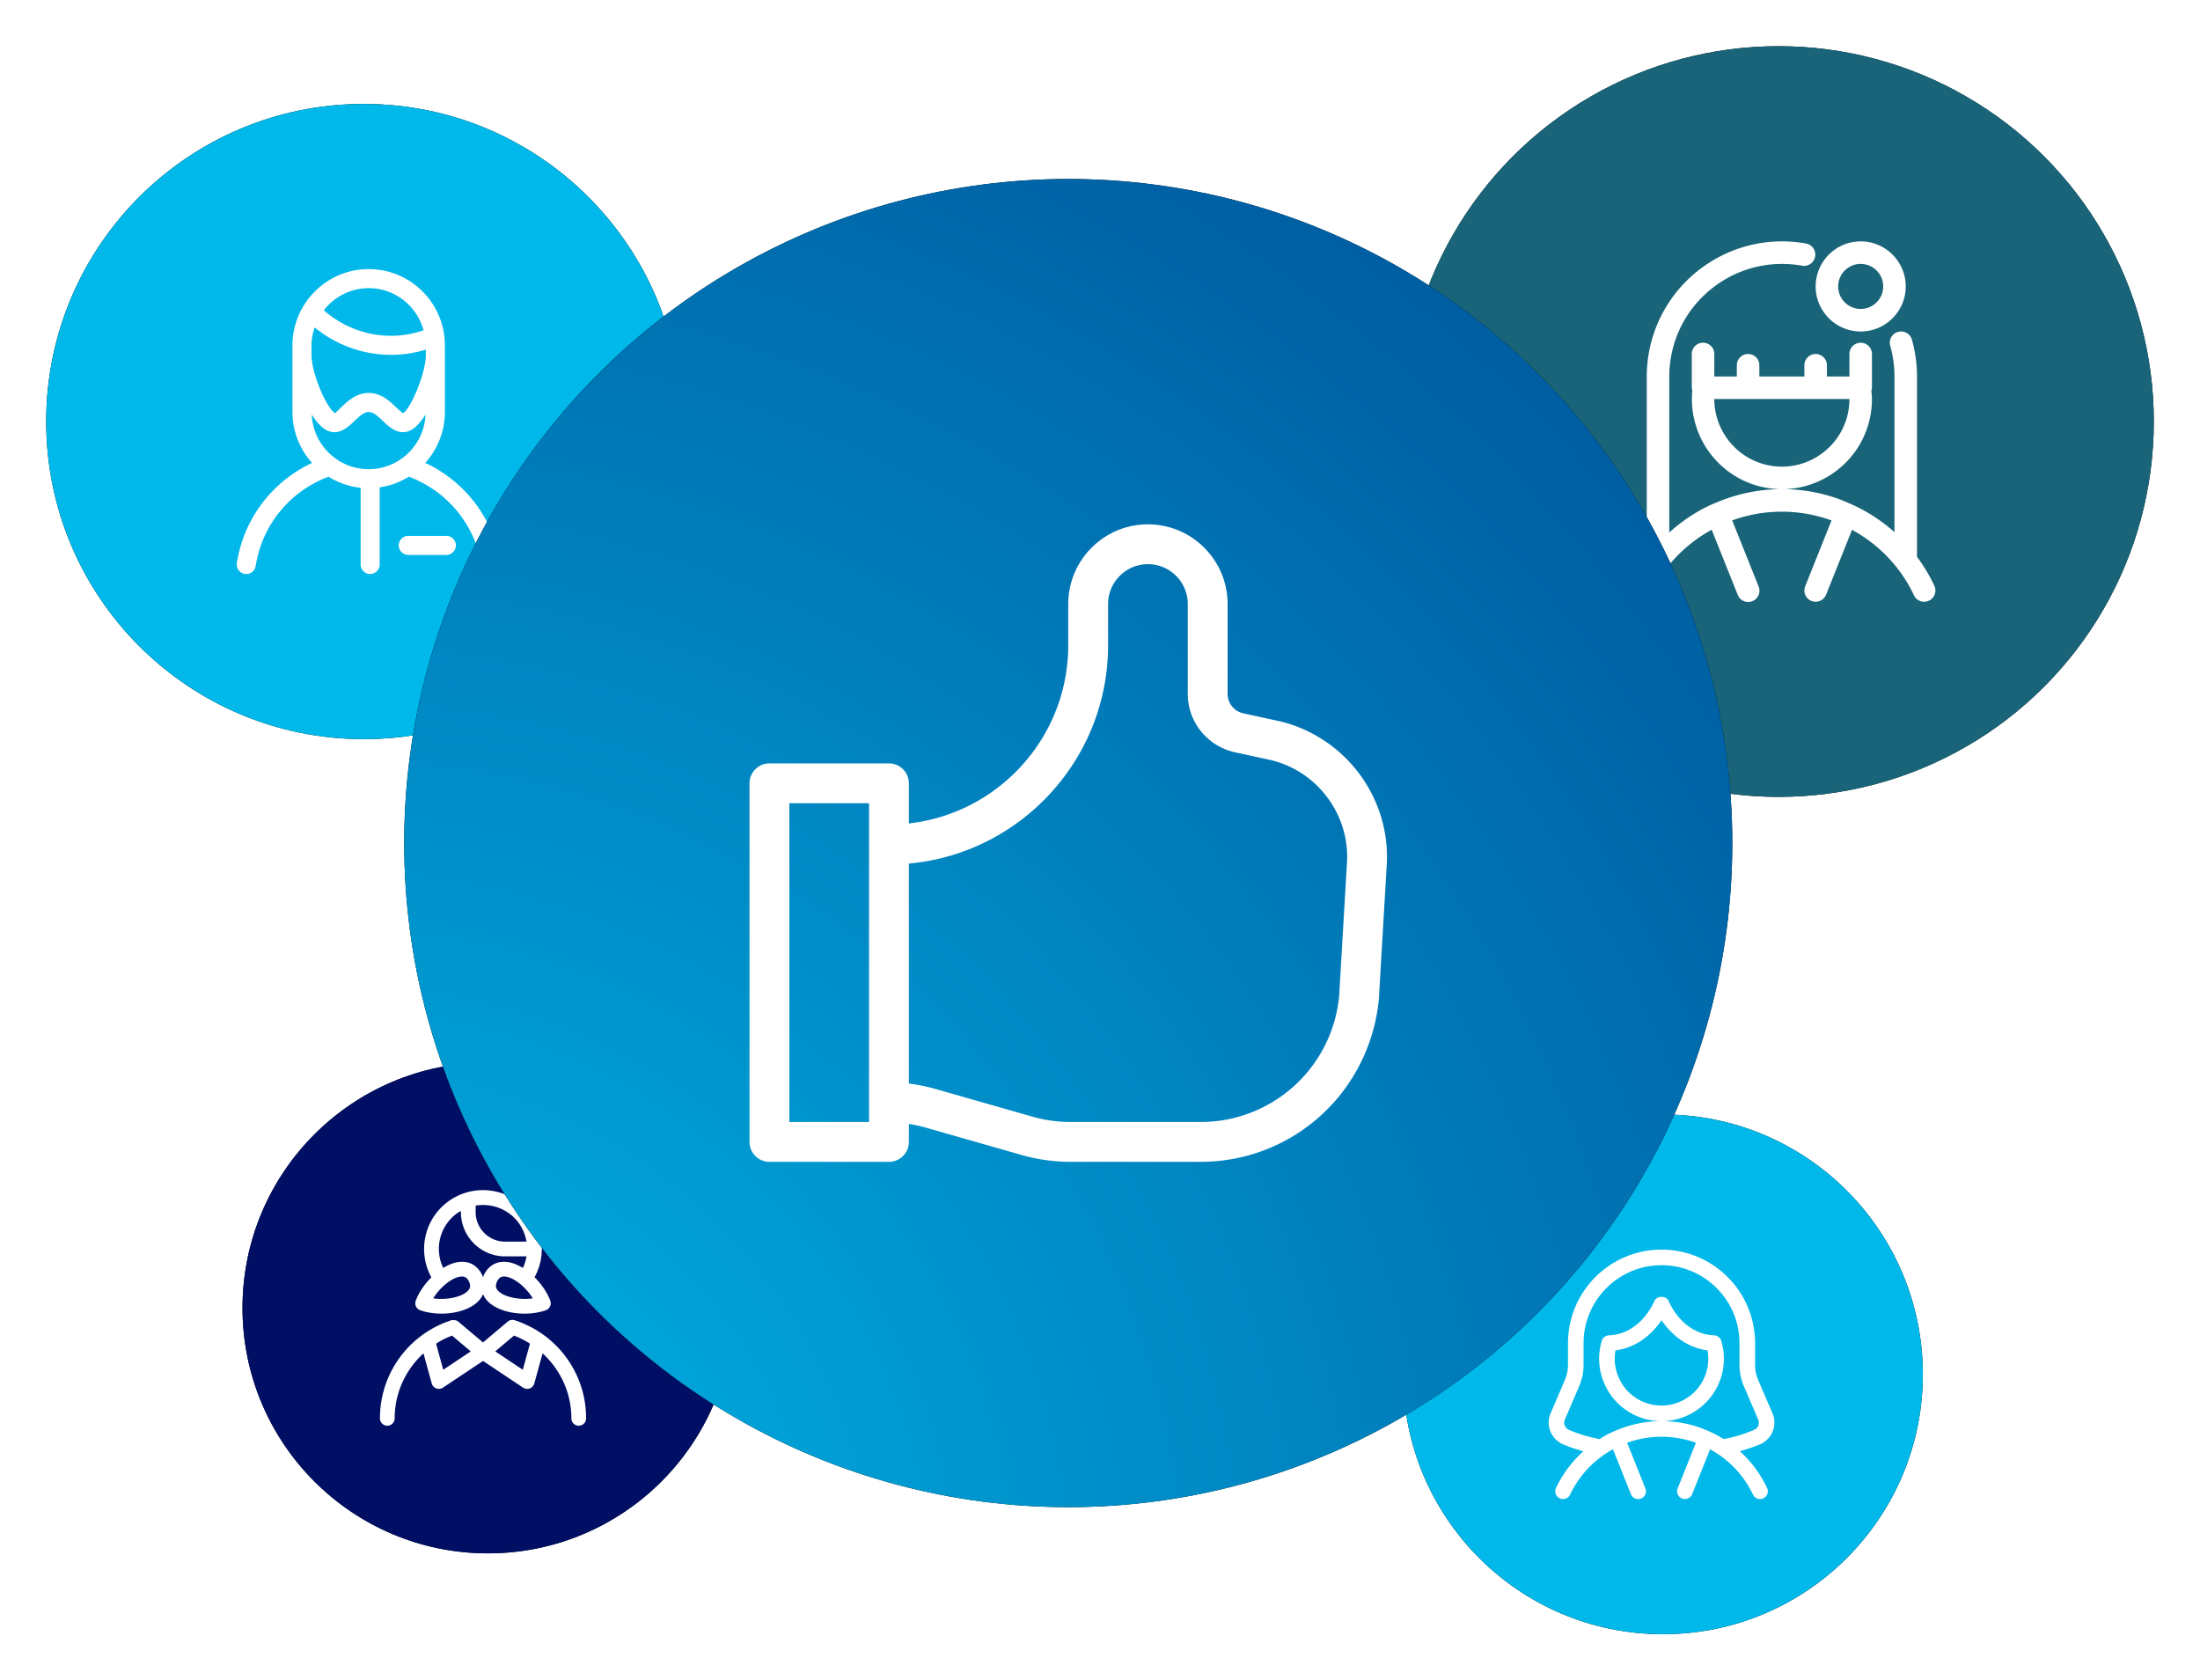
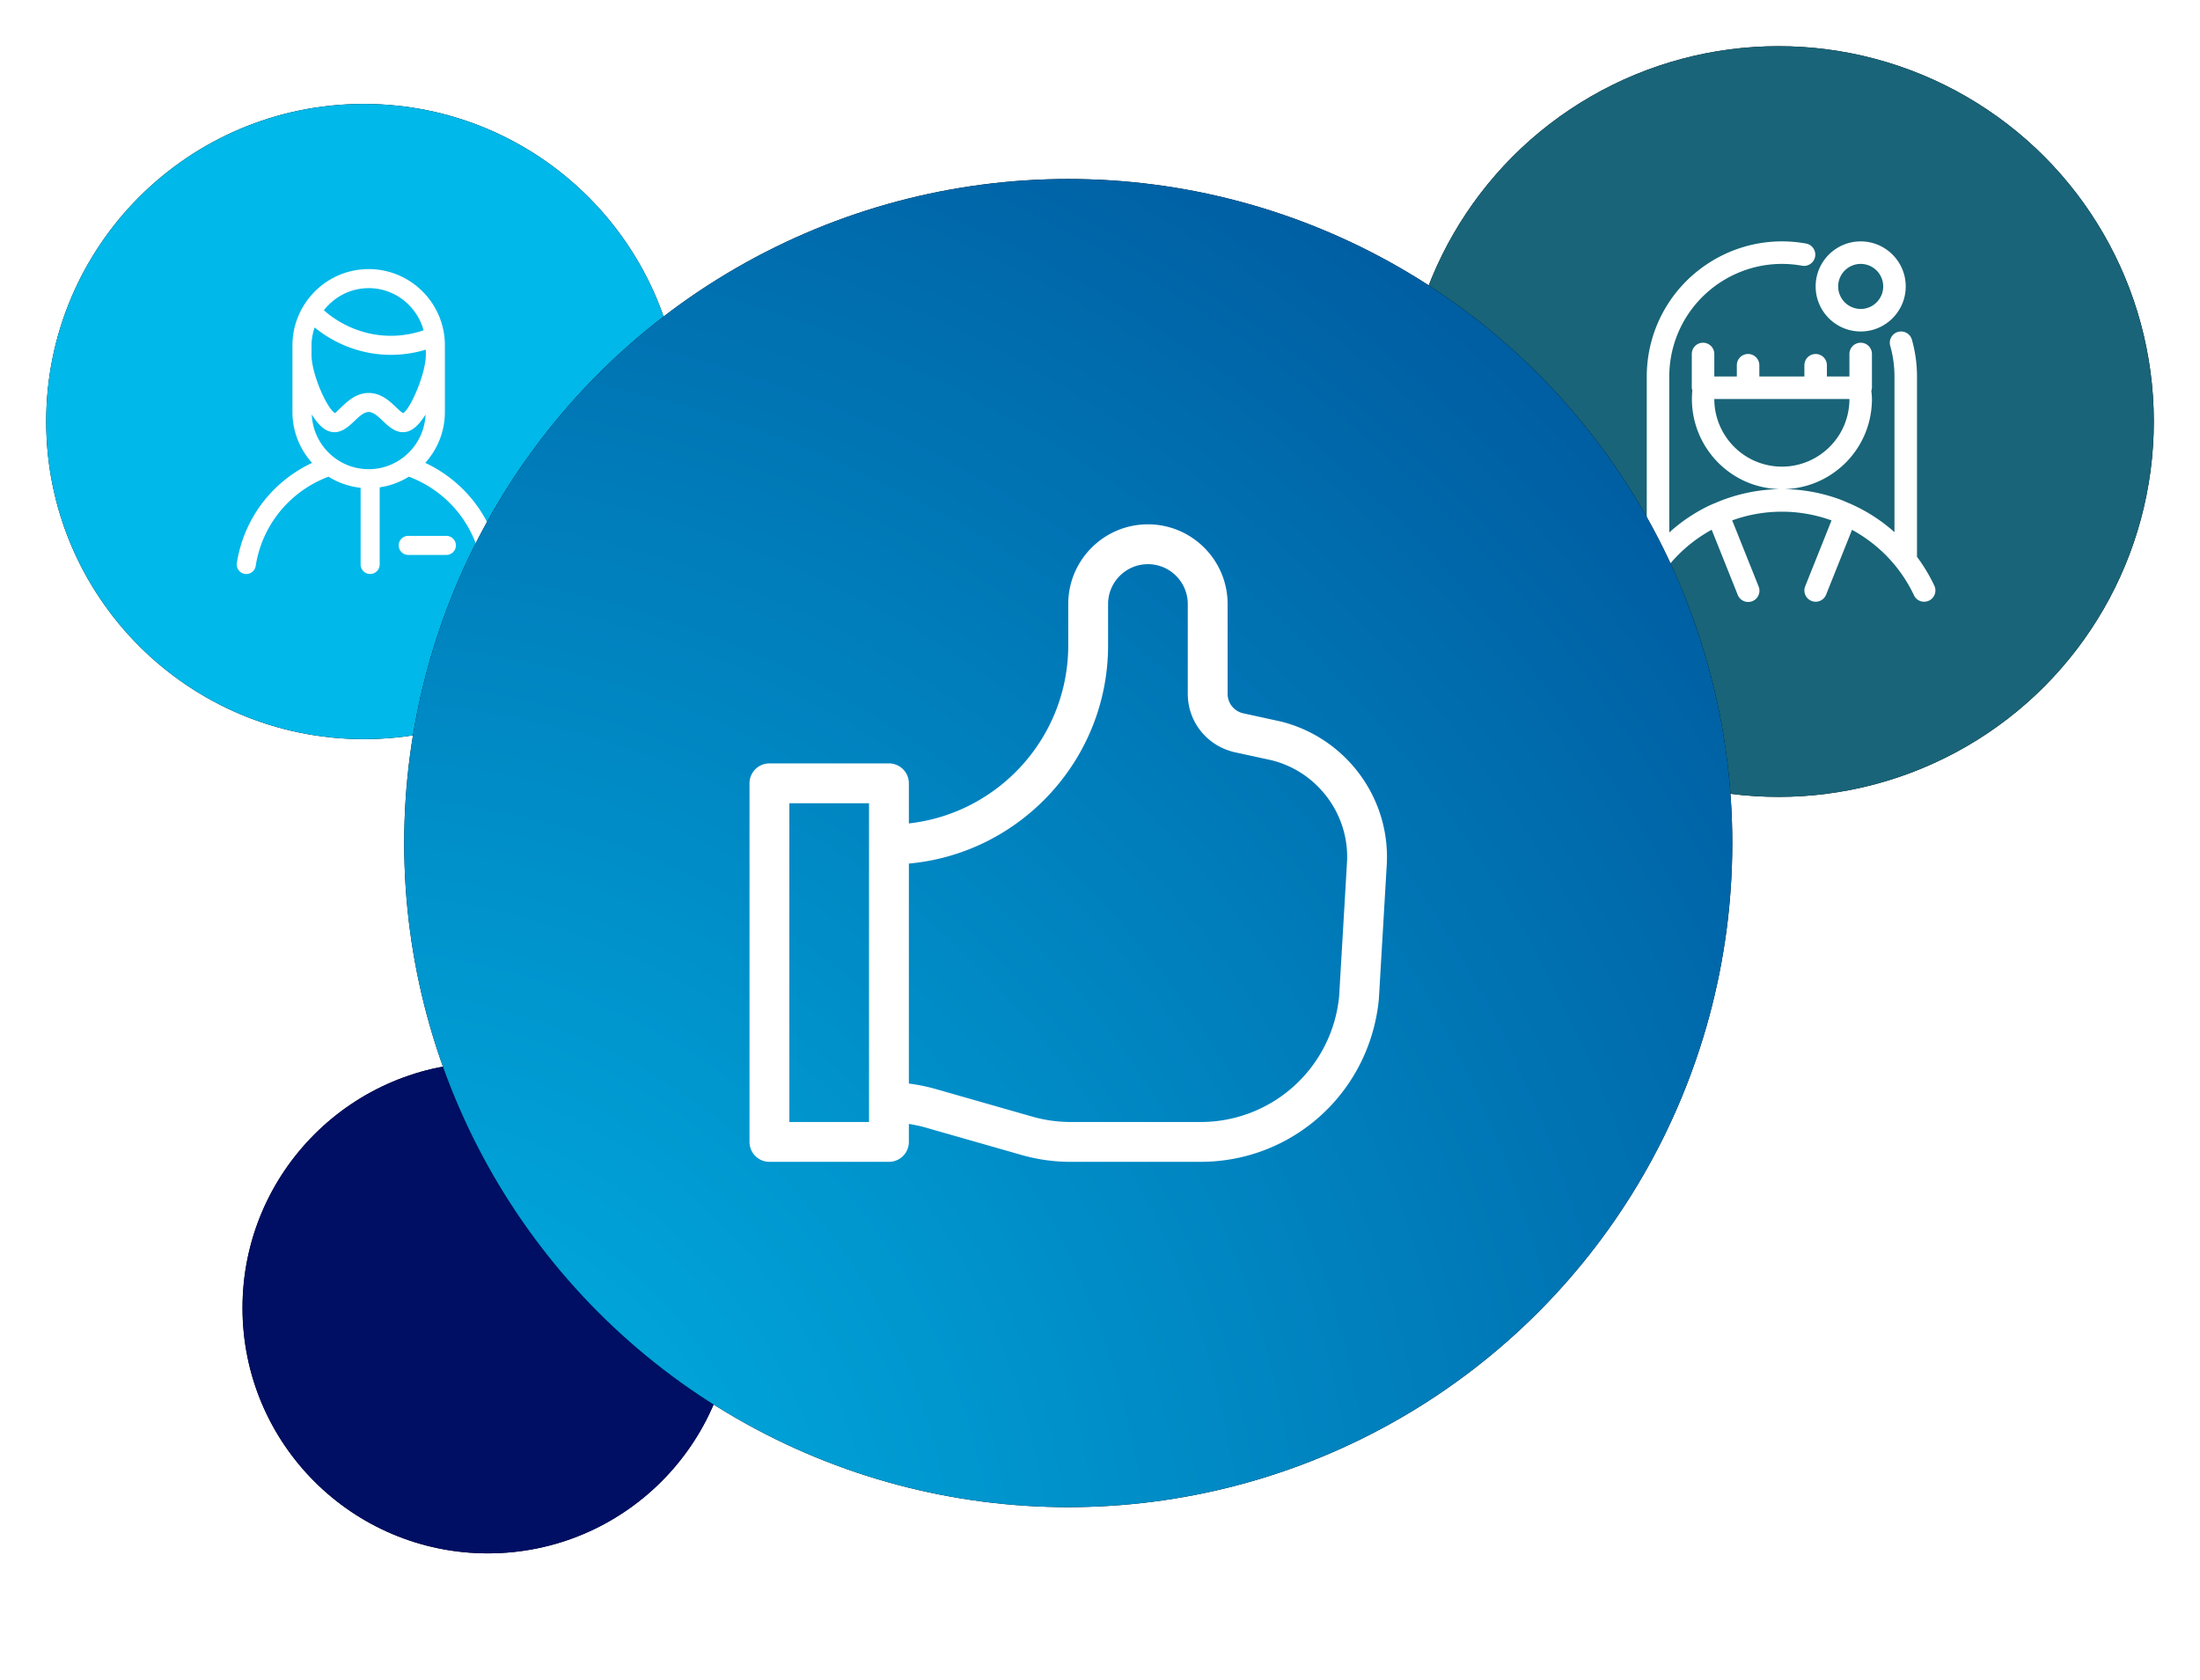
<svg xmlns="http://www.w3.org/2000/svg" xmlns:xlink="http://www.w3.org/1999/xlink" width="381" height="291" viewBox="0 0 381 291">
  <defs>
-     <circle id="b" cx="45" cy="45" r="45" />
    <filter id="a" width="126.7%" height="126.7%" x="-13.3%" y="-13.3%" filterUnits="objectBoundingBox">
      <feOffset in="SourceAlpha" result="shadowOffsetOuter1" />
      <feGaussianBlur in="shadowOffsetOuter1" result="shadowBlurOuter1" stdDeviation="4" />
      <feColorMatrix in="shadowBlurOuter1" values="0 0 0 0 0 0 0 0 0 0 0 0 0 0 0 0 0 0 0.12 0" />
    </filter>
    <circle id="d" cx="65" cy="65" r="65" />
    <filter id="c" width="118.5%" height="118.5%" x="-9.2%" y="-9.2%" filterUnits="objectBoundingBox">
      <feOffset in="SourceAlpha" result="shadowOffsetOuter1" />
      <feGaussianBlur in="shadowOffsetOuter1" result="shadowBlurOuter1" stdDeviation="4" />
      <feColorMatrix in="shadowBlurOuter1" values="0 0 0 0 0 0 0 0 0 0 0 0 0 0 0 0 0 0 0.12 0" />
    </filter>
    <circle id="f" cx="42.5" cy="42.5" r="42.5" />
    <filter id="e" width="128.2%" height="128.2%" x="-14.1%" y="-14.1%" filterUnits="objectBoundingBox">
      <feOffset in="SourceAlpha" result="shadowOffsetOuter1" />
      <feGaussianBlur in="shadowOffsetOuter1" result="shadowBlurOuter1" stdDeviation="4" />
      <feColorMatrix in="shadowBlurOuter1" values="0 0 0 0 0 0 0 0 0 0 0 0 0 0 0 0 0 0 0.12 0" />
    </filter>
    <circle id="h" cx="55" cy="55" r="55" />
    <filter id="g" width="121.8%" height="121.8%" x="-10.9%" y="-10.9%" filterUnits="objectBoundingBox">
      <feOffset in="SourceAlpha" result="shadowOffsetOuter1" />
      <feGaussianBlur in="shadowOffsetOuter1" result="shadowBlurOuter1" stdDeviation="4" />
      <feColorMatrix in="shadowBlurOuter1" values="0 0 0 0 0 0 0 0 0 0 0 0 0 0 0 0 0 0 0.12 0" />
    </filter>
    <radialGradient id="k" cx="-4.698%" cy="107.167%" r="241.334%" fx="-4.698%" fy="107.167%">
      <stop offset="0%" stop-color="#00B8E9" />
      <stop offset="100%" stop-color="#000F64" />
    </radialGradient>
    <circle id="j" cx="115" cy="115" r="115" />
    <filter id="i" width="110.4%" height="110.4%" x="-5.2%" y="-5.2%" filterUnits="objectBoundingBox">
      <feOffset in="SourceAlpha" result="shadowOffsetOuter1" />
      <feGaussianBlur in="shadowOffsetOuter1" result="shadowBlurOuter1" stdDeviation="4" />
      <feColorMatrix in="shadowBlurOuter1" values="0 0 0 0 0 0 0 0 0 0 0 0 0 0 0 0 0 0 0.12 0" />
    </filter>
  </defs>
  <g fill="none" fill-rule="evenodd">
    <g transform="translate(243 193)">
      <use fill="#000" filter="url(#a)" xlink:href="#b" />
      <use fill="#00B8E9" xlink:href="#b" />
    </g>
-     <path fill="#FFF" d="M288.055 246.1c2.188.031 4.379.423 6.5 1.18.452.163.886.355 1.32.546.028.01.057.006.084.016.03.013.05.038.08.053.854.383 1.675.82 2.46 1.312a24.842 24.842 0 0 0 5.319-1.61c.651-.293.96-1.085.671-1.758l-2.478-5.778a9.4 9.4 0 0 1-.764-3.724V232.6c0-7.445-6.055-13.5-13.5-13.5-7.444 0-13.5 6.055-13.5 13.5v3.737c0 1.287-.257 2.54-.765 3.724l-2.475 5.776a1.356 1.356 0 0 0 .684 1.768 24.908 24.908 0 0 0 5.318 1.605 19.755 19.755 0 0 1 2.091-1.166c.114-.056.232-.094.348-.146.032-.014.054-.043.086-.056.029-.012.06-.007.09-.016a20.226 20.226 0 0 1 7.821-1.725c-.93-.025-1.87-.173-2.802-.451-5.706-1.71-8.955-7.742-7.245-13.446a1.349 1.349 0 0 1 1.238-.961c5.537-.224 7.834-5.836 7.857-5.892.407-1.026 2.094-1.03 2.506-.005.093.232 2.363 5.67 7.851 5.897.576.023 1.073.41 1.239.96a10.792 10.792 0 0 1 0 6.202c-1.37 4.566-5.51 7.56-10.034 7.695zm18.915-1.325c.867 2.016-.056 4.392-2.061 5.292-1.169.508-2.371.911-3.59 1.251a20.21 20.21 0 0 1 4.706 6.354 1.35 1.35 0 0 1-2.441 1.156c-1.642-3.469-4.291-6.135-7.425-7.85l-3.109 7.772a1.348 1.348 0 0 1-1.755.753 1.351 1.351 0 0 1-.752-1.753l3.157-7.897a17.464 17.464 0 0 0-11.909-.004l3.16 7.9a1.348 1.348 0 0 1-1.254 1.851 1.35 1.35 0 0 1-1.254-.85l-3.112-7.78a17.55 17.55 0 0 0-7.422 7.858 1.349 1.349 0 1 1-2.439-1.156 20.207 20.207 0 0 1 4.741-6.345c-1.23-.342-2.44-.743-3.61-1.253-2.02-.909-2.943-3.283-2.074-5.3l2.473-5.777a6.71 6.71 0 0 0 .547-2.66V232.6c0-8.932 7.267-16.2 16.2-16.2 8.932 0 16.2 7.268 16.2 16.2v3.737c0 .92.184 1.814.546 2.66l2.477 5.778zm-11.468-7.146a8.071 8.071 0 0 0 .21-3.778c-4.062-.546-6.602-3.226-7.964-5.23-1.363 2.006-3.906 4.688-7.974 5.23-.735 4.003 1.656 8.015 5.643 9.212 4.278 1.278 8.804-1.155 10.085-5.434z" />
    <g transform="translate(243 8)">
      <use fill="#000" filter="url(#c)" xlink:href="#d" />
      <use fill="#196478" xlink:href="#d" />
    </g>
    <path fill="#FFF" d="M308.212 84.704a15.916 15.916 0 0 1-1.855-.159c-8.268-1.196-14.074-8.71-13.276-16.939-.039-.15-.094-.294-.094-.455v-5.85a1.95 1.95 0 0 1 3.9 0v3.9h3.9v-1.95a1.95 1.95 0 0 1 3.9 0v1.95h7.8v-1.95a1.95 1.95 0 0 1 3.9 0v1.95h3.9v-3.9a1.95 1.95 0 0 1 3.9 0v5.85c0 .182-.057.349-.104.515.045.478.104.954.104 1.435 0 .749-.052 1.498-.16 2.236a15.505 15.505 0 0 1-6.098 10.265 15.505 15.505 0 0 1-8.894 3.101c3.16.045 6.325.61 9.389 1.706.65.231 1.276.512 1.903.787.042.013.083.006.122.024.044.015.076.054.117.075a29 29 0 0 1 7.522 4.86V65.203a19.446 19.446 0 0 0-.736-5.32 1.95 1.95 0 0 1 3.754-1.06c.586 2.074.885 4.222.882 6.38v31.22a29.308 29.308 0 0 1 3 4.995 1.95 1.95 0 0 1-.928 2.598 1.94 1.94 0 0 1-2.595-.928c-2.373-5.013-6.198-8.864-10.727-11.336l-4.49 11.224a1.945 1.945 0 0 1-2.533 1.087 1.949 1.949 0 0 1-1.087-2.535l4.56-11.401a25.233 25.233 0 0 0-17.203-.008l4.563 11.409a1.95 1.95 0 1 1-3.62 1.448l-4.495-11.24c-4.66 2.556-8.44 6.531-10.72 11.352a1.953 1.953 0 0 1-2.597.928 1.951 1.951 0 0 1-.928-2.598 29.092 29.092 0 0 1 3-4.942V65.203c.003-1.412.13-2.831.385-4.217 2.337-12.701 14.565-21.13 27.269-18.798a1.952 1.952 0 0 1-.708 3.837c-10.574-1.942-20.779 5.08-22.724 15.665a19.645 19.645 0 0 0-.322 3.516v27a29.177 29.177 0 0 1 7.01-4.698c.163-.078.335-.132.501-.208.047-.02.078-.062.128-.08.041-.018.086-.01.13-.026a29.23 29.23 0 0 1 11.355-2.49zm11.956-13.926c.08-.556.12-1.115.12-1.677h-23.4c-.006 5.723 4.204 10.74 10.028 11.586a11.631 11.631 0 0 0 8.676-2.21 11.625 11.625 0 0 0 4.576-7.699zm2.07-25.076c-2.15 0-3.9 1.75-3.9 3.9s1.75 3.9 3.9 3.9 3.9-1.75 3.9-3.9-1.75-3.9-3.9-3.9zm0 11.7c-4.3 0-7.8-3.5-7.8-7.8s3.5-7.8 7.8-7.8 7.8 3.5 7.8 7.8-3.5 7.8-7.8 7.8z" />
    <g transform="translate(42 184)">
      <use fill="#000" filter="url(#e)" xlink:href="#f" />
      <use fill="#000F64" xlink:href="#f" />
    </g>
-     <path fill="#FFF" d="M90.538 237.205l1.241-4.512c-.122-.076-.236-.165-.36-.24a17.102 17.102 0 0 0-.544-.305 15.284 15.284 0 0 0-1.86-.86l-3.247 2.738 4.77 3.18zm-13.776 0l4.768-3.179-3.247-2.737c-.019.005-.036.015-.054.024a15.16 15.16 0 0 0-1.797.833c-.186.1-.37.202-.553.31-.124.072-.236.16-.357.237l1.24 4.512zm16.1-6.876a17.796 17.796 0 0 1 8.64 15.291 1.275 1.275 0 0 1-2.55 0c0-4.405-1.894-8.425-4.986-11.257l-1.437 5.22a1.278 1.278 0 0 1-1.229.937c-.248 0-.495-.073-.707-.214l-6.943-4.627-6.943 4.627a1.279 1.279 0 0 1-1.152.133 1.272 1.272 0 0 1-.784-.856l-1.435-5.219c-3.094 2.833-4.986 6.853-4.986 11.256a1.275 1.275 0 0 1-2.55 0c0-6.375 3.35-12.112 8.636-15.29l.036-.02c.372-.223.751-.435 1.142-.63.104-.053.213-.098.318-.149.304-.146.61-.292.926-.421.211-.087.43-.16.646-.238.218-.08.43-.169.653-.242.128-.04.257-.022.386-.023.3-.002.593.062.828.263l4.279 3.607 4.277-3.607a1.278 1.278 0 0 1 1.216-.24c.442.145.877.305 1.305.481.286.118.56.252.837.381.134.065.272.12.403.187a18 18 0 0 1 1.174.65zM76.12 214.947a7.587 7.587 0 0 0 .638 4.626c.987-.602 2.023-1.013 3.04-1.06 1.672-.077 2.988.756 3.73 2.342.06.124.074.248.121.372.048-.124.062-.248.121-.372.743-1.586 2.062-2.421 3.732-2.341 1.02.046 2.062.459 3.051 1.066.303-.643.51-1.32.626-2.01h-3.705c-4.217 0-7.65-3.432-7.65-7.65v-.205c-.18.105-.37.182-.545.304a7.597 7.597 0 0 0-3.159 4.928zm13.81-3.02c-1.743-2.505-4.727-3.622-7.556-3.147v1.14c0 2.812 2.289 5.1 5.1 5.1h3.703a7.598 7.598 0 0 0-1.248-3.094zm-3.69 11.575c1.032 1.129 3.75 1.667 6.032 1.336-1.206-1.965-3.36-3.708-4.886-3.777-.034-.002-.066-.002-.1-.002-.408 0-.857.13-1.207.877v.002c-.38.806-.131 1.242.161 1.564zm-5.181 0c.294-.322.54-.758.161-1.564v-.002c-.38-.807-.879-.898-1.307-.875-1.527.07-3.68 1.812-4.886 3.777 2.281.333 5.001-.207 6.032-1.336zm-8.298 3.393a1.274 1.274 0 0 1-.765-1.632c.501-1.384 1.494-2.844 2.711-4.063a10.134 10.134 0 0 1-1.098-6.703 10.143 10.143 0 0 1 4.214-6.572c4.614-3.213 10.984-2.071 14.199 2.545a10.171 10.171 0 0 1 1.812 5.752c.002.026.015.046.015.073 0 .026-.013.048-.015.072a10.172 10.172 0 0 1-1.261 4.814c1.227 1.223 2.228 2.691 2.73 4.082a1.274 1.274 0 0 1-.765 1.632c-1.068.388-2.363.59-3.686.59-2.487 0-5.081-.714-6.495-2.265a4.016 4.016 0 0 1-.708-1.101c-.17.386-.394.758-.707 1.101-1.414 1.55-4.008 2.265-6.494 2.265-1.324 0-2.618-.202-3.687-.59z" />
    <g>
      <g transform="translate(8 18)">
        <use fill="#000" filter="url(#g)" xlink:href="#h" />
        <use fill="#00B8E9" xlink:href="#h" />
      </g>
      <path fill="#FFF" d="M56.457 74.448c-.858-.471-1.699-1.444-2.466-2.669.23 5.256 4.545 9.471 9.856 9.471 5.31 0 9.622-4.21 9.856-9.464-.766 1.22-1.604 2.19-2.46 2.662-2.108 1.15-3.802-.462-4.92-1.532-.844-.805-1.645-1.566-2.474-1.566-.83 0-1.628.761-2.473 1.566-.847.808-2.022 1.928-3.454 1.928-.462 0-.953-.117-1.465-.396zm7.39-24.548c-3.16 0-5.947 1.514-7.76 3.828 3.184 2.816 7.337 4.422 11.607 4.422h.014c1.938 0 3.828-.332 5.647-.955-1.15-4.19-4.954-7.295-9.508-7.295zm-9.9 9.9v1.65c0 3.238 2.646 9.31 4.094 10.102.07-.081.664-.649 1.058-1.025 1.098-1.045 2.6-2.477 4.75-2.477 2.151 0 3.654 1.432 4.752 2.48.394.373.988.939 1.23 1.01 1.27-.777 3.905-6.82 3.916-10.066v-.928a20.7 20.7 0 0 1-6.04.904h-.013c-4.813 0-9.501-1.714-13.204-4.745-.326.979-.543 2.008-.543 3.095zM73.65 80.159c6.917 3.24 11.825 9.66 13.024 17.336a1.65 1.65 0 0 1-3.26.51c-1.11-7.104-5.923-12.94-12.61-15.46a13.079 13.079 0 0 1-5.052 1.851V97.75a1.65 1.65 0 0 1-3.3 0V84.473a13.076 13.076 0 0 1-5.557-1.925c-6.69 2.519-11.504 8.358-12.613 15.46a1.65 1.65 0 1 1-3.263-.509c1.2-7.678 6.108-14.097 13.029-17.338-2.108-2.339-3.401-5.423-3.401-8.811V59.8c0-2.367.635-4.587 1.731-6.51.004-.01.013-.017.018-.028 2.277-3.974 6.551-6.662 11.45-6.662 7.28 0 13.2 5.92 13.2 13.2v1.639c0 .002.003.007.003.011l-.002.048v9.852c0 3.386-1.294 6.47-3.397 8.809zm3.651 12.64a1.65 1.65 0 0 1 0 3.3h-6.6a1.65 1.65 0 0 1 0-3.3h6.6z" />
    </g>
    <g>
      <g transform="translate(70 31)">
        <use fill="#000" filter="url(#i)" xlink:href="#j" />
        <use fill="url(#k)" xlink:href="#j" />
      </g>
      <path fill="#FFF" d="M231.91 172.565a24.079 24.079 0 0 1-24.03 21.735h-22.47c-2.236 0-4.467-.313-6.63-.93l-16.716-4.774a31.179 31.179 0 0 0-4.664-.952v-38.097c19.315-1.748 34.5-18.032 34.5-37.799V104.6c0-3.804 3.096-6.9 6.9-6.9 3.804 0 6.9 3.096 6.9 6.9v15.557c0 4.77 3.234 8.901 7.953 10.07l6.588 1.435c7.971 2 13.455 9.407 13.04 17.586l-1.37 23.317zM150.5 194.3h-13.8v-55.2h13.8V194.3zm71.318-69.354l-6.596-1.44a3.445 3.445 0 0 1-2.622-3.349V104.6c0-7.608-6.187-13.8-13.8-13.8-7.608 0-13.8 6.192-13.8 13.8v7.148c0 15.958-12.098 29.123-27.6 30.848v-6.946a3.451 3.451 0 0 0-3.45-3.45h-20.7a3.451 3.451 0 0 0-3.45 3.45v62.1a3.451 3.451 0 0 0 3.45 3.45h20.7a3.451 3.451 0 0 0 3.45-3.45v-3.114c.934.152 1.863.336 2.77.593l16.72 4.775a30.929 30.929 0 0 0 8.52 1.196h22.47c16.013 0 29.298-12.015 30.908-28.088l1.38-23.487c.589-11.486-7.089-21.855-18.35-24.68z" />
    </g>
  </g>
</svg>